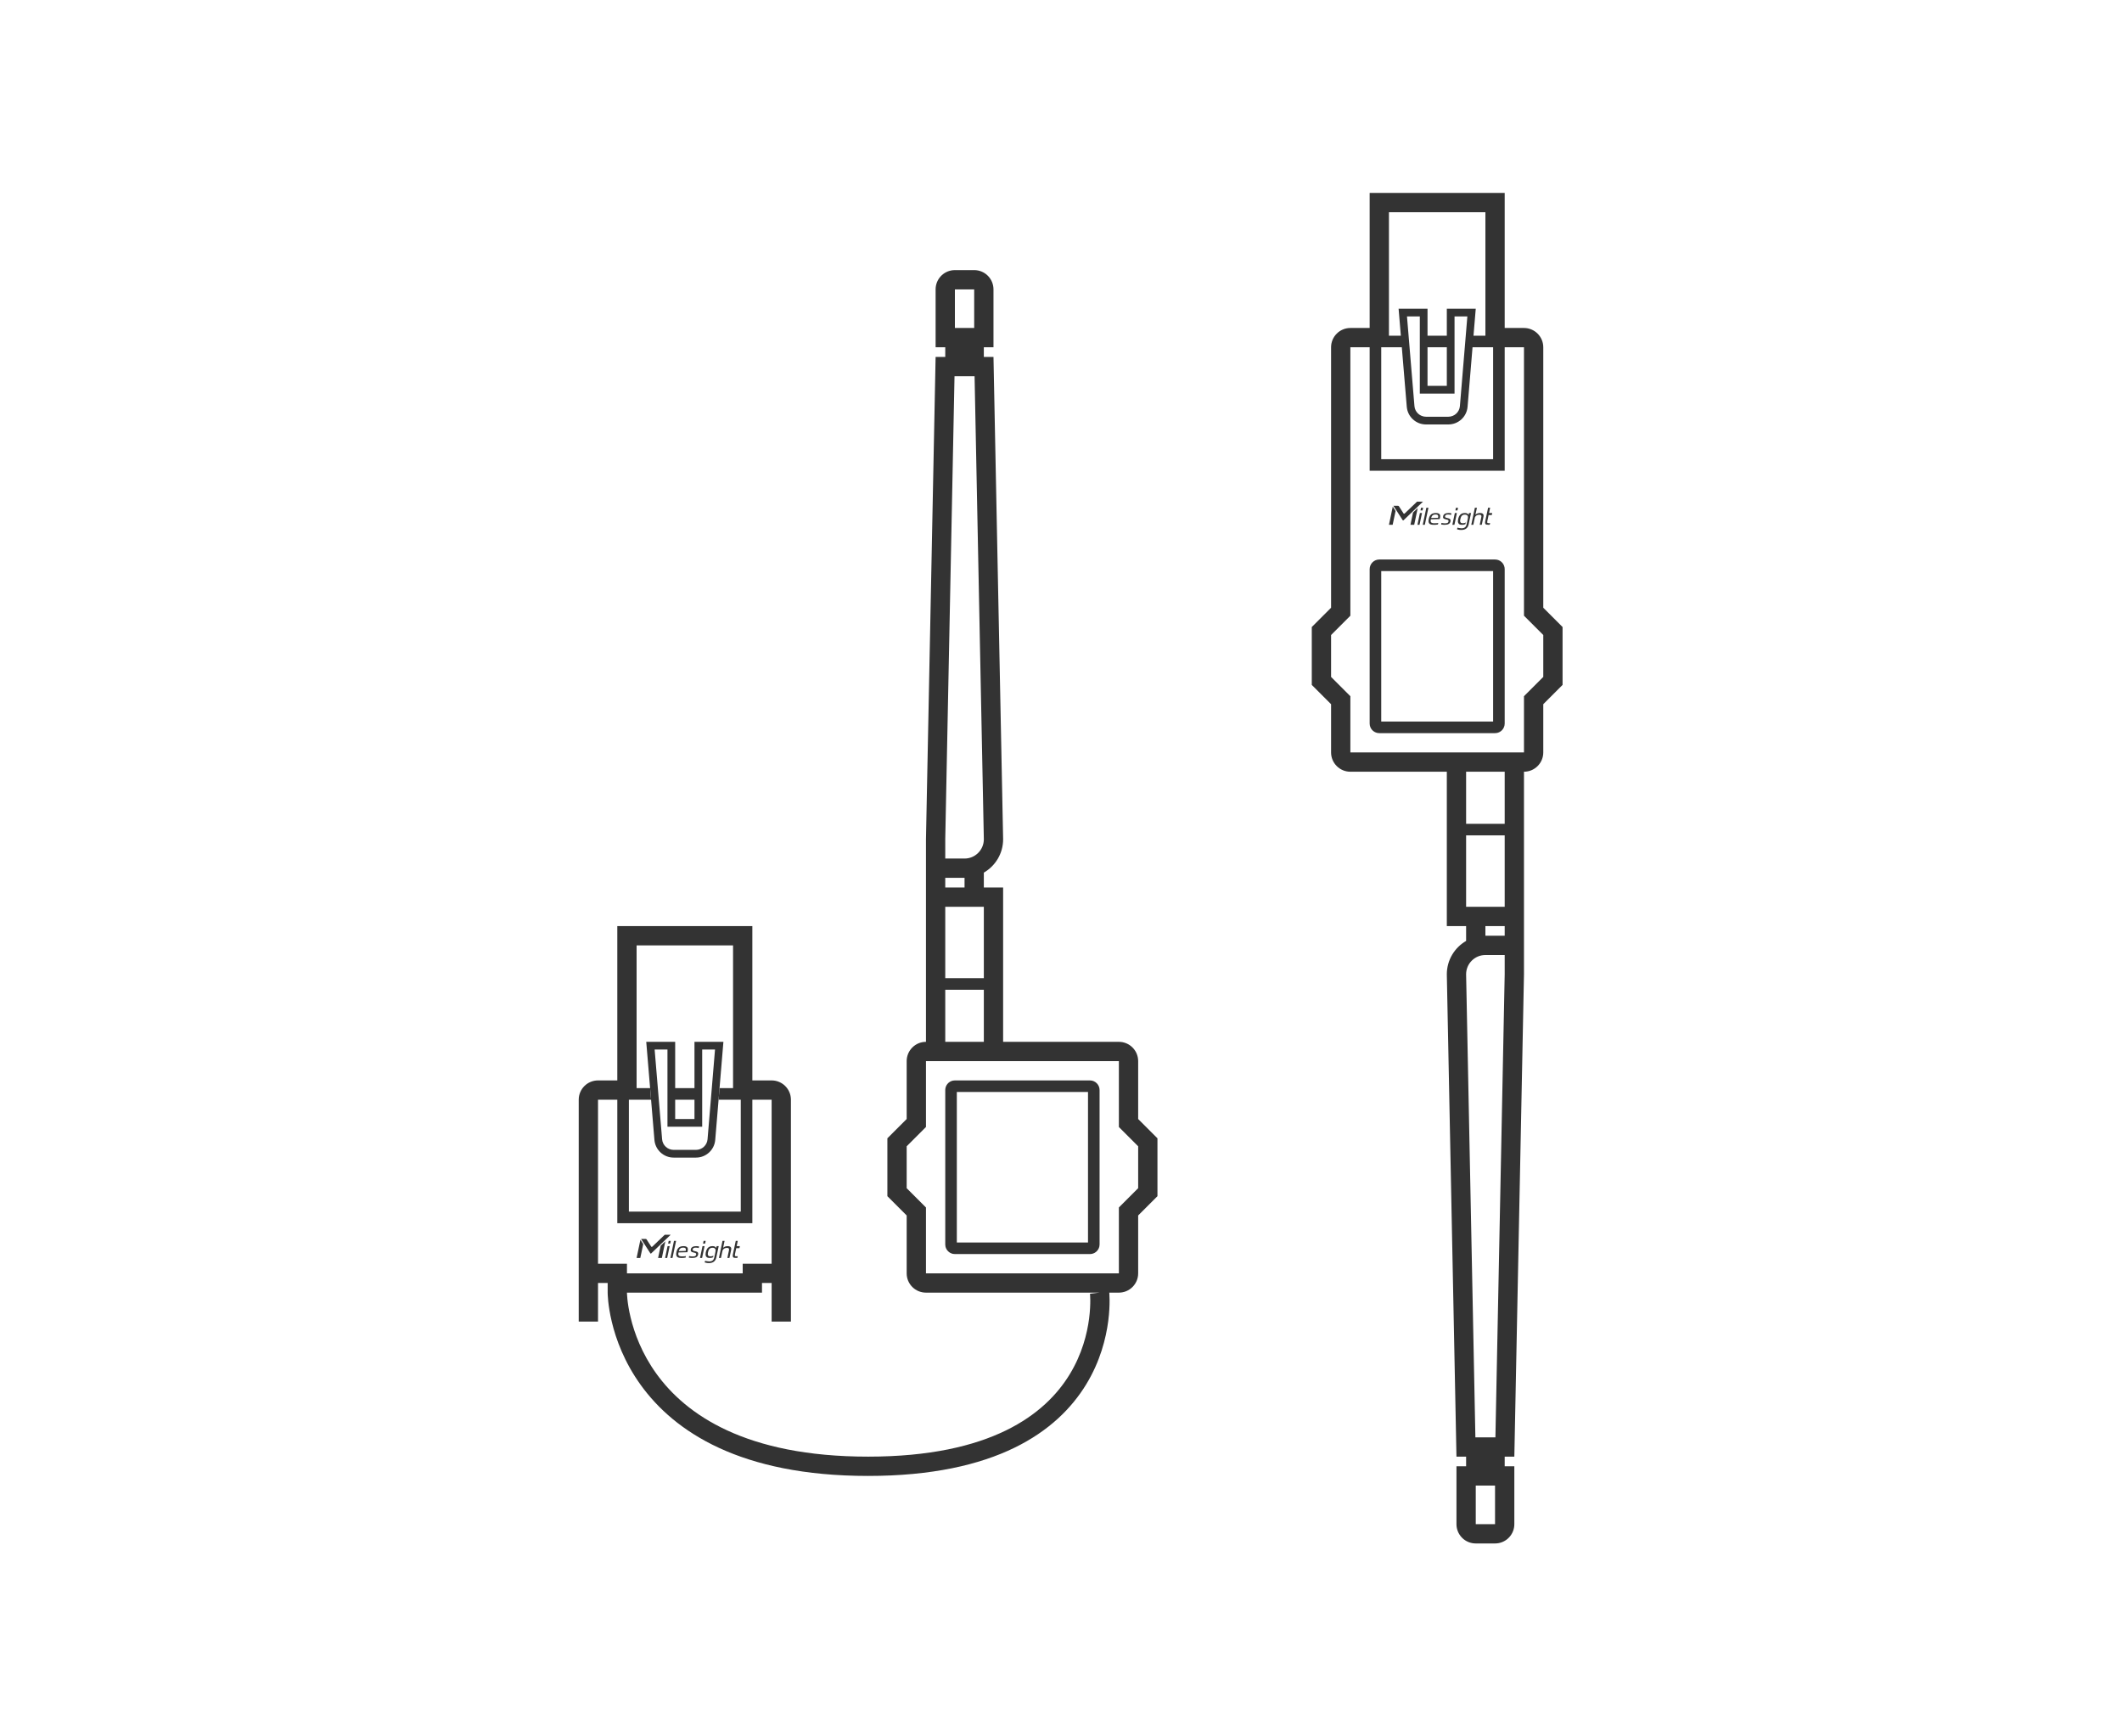
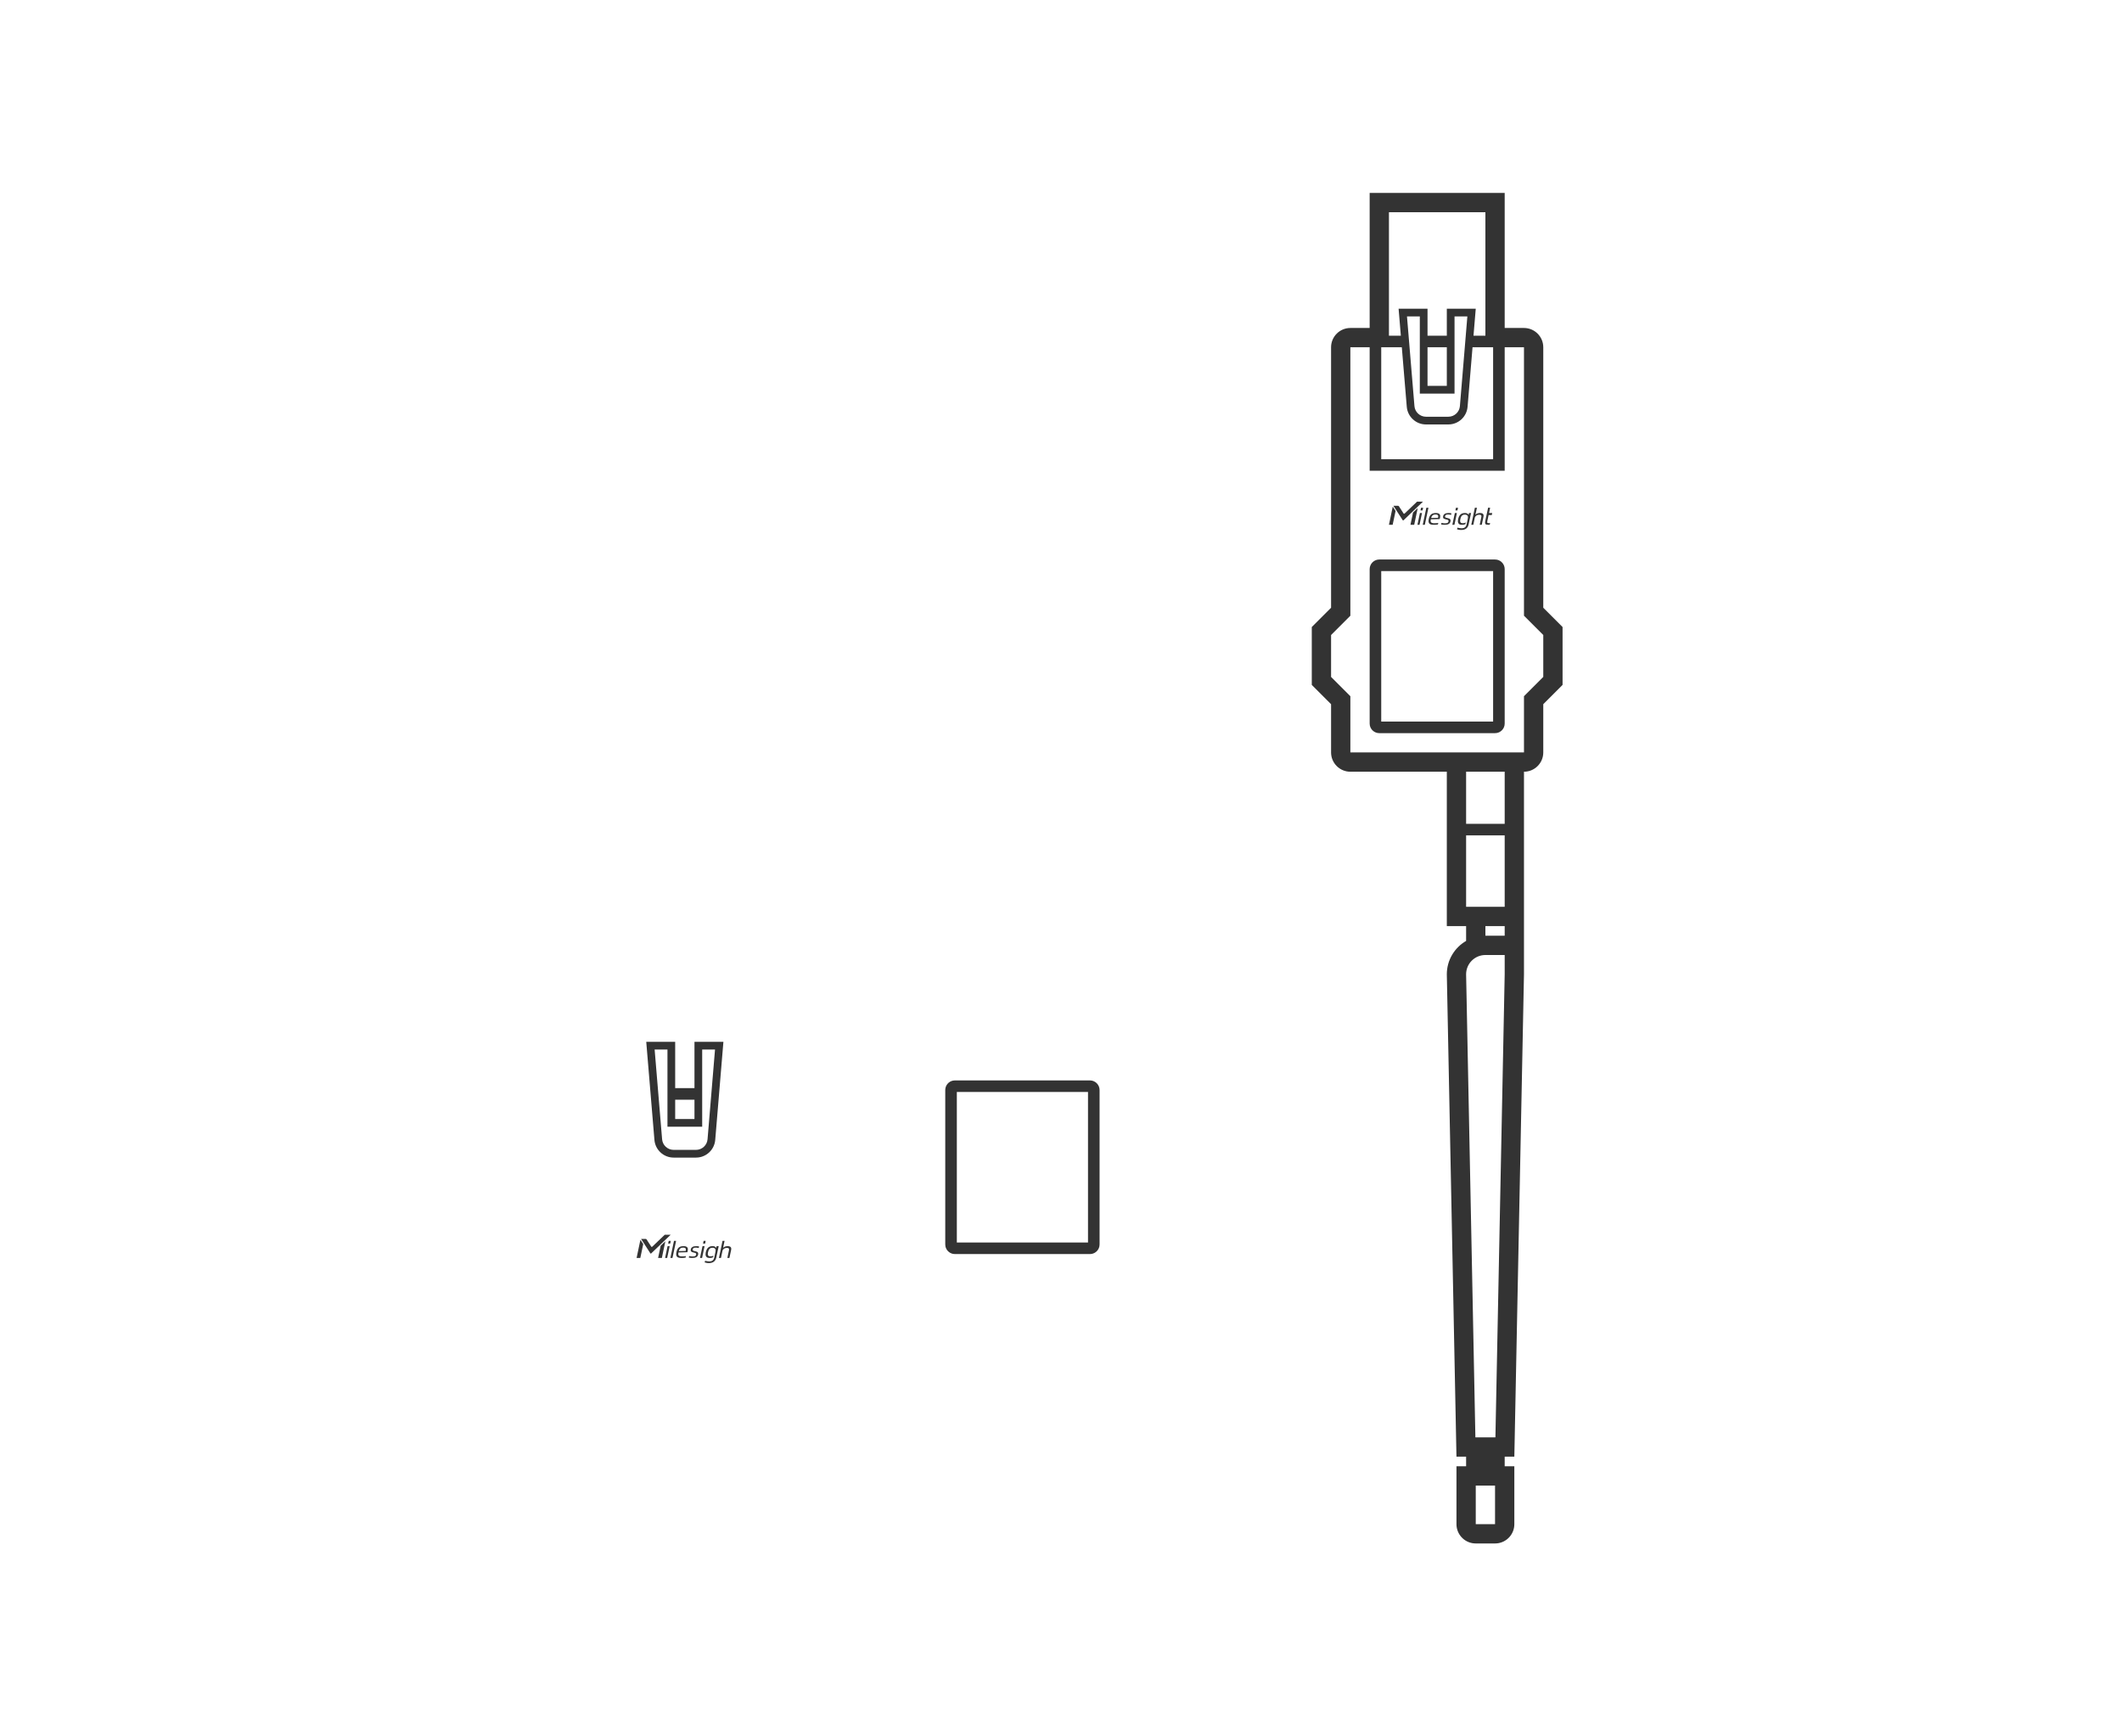
<svg xmlns="http://www.w3.org/2000/svg" width="110" height="90" viewBox="0 0 110 90" fill="none">
  <path fill-rule="evenodd" clip-rule="evenodd" d="M77.601 29.01C77.829 29.056 78 29.258 78 29.5V37.5L77.99 37.601C77.95 37.796 77.796 37.95 77.601 37.99L77.5 38H71.5C71.258 38 71.056 37.829 71.01 37.601L71 37.5V29.5C71 29.224 71.224 29 71.5 29H77.5L77.601 29.01ZM71.6 37.4H77.4V29.6H71.6V37.4Z" fill="#333333" />
  <path d="M75.953 26.59C76.032 26.59 76.095 26.626 76.13 26.682L76.149 26.59H76.256L76.129 27.189C76.11 27.277 76.068 27.345 76.005 27.395C75.942 27.444 75.854 27.469 75.741 27.469C75.712 27.469 75.683 27.467 75.655 27.464C75.627 27.461 75.56 27.443 75.53 27.435L75.549 27.349C75.598 27.36 75.702 27.382 75.761 27.382C75.835 27.382 75.894 27.366 75.936 27.335C75.979 27.304 76.01 27.252 76.025 27.18L76.036 27.13L76.079 26.925C76.08 26.921 76.081 26.916 76.082 26.912V26.91L76.083 26.908C76.09 26.874 76.097 26.842 76.097 26.814C76.097 26.784 76.091 26.759 76.08 26.738C76.069 26.718 76.051 26.703 76.027 26.691C76.003 26.68 75.971 26.674 75.931 26.674C75.89 26.674 75.856 26.681 75.83 26.694C75.804 26.708 75.783 26.725 75.766 26.747C75.749 26.769 75.735 26.794 75.726 26.823C75.716 26.852 75.708 26.882 75.701 26.912C75.694 26.945 75.694 26.947 75.691 26.976C75.689 27.005 75.692 27.03 75.699 27.052C75.707 27.073 75.722 27.09 75.742 27.102C75.763 27.115 75.793 27.118 75.833 27.118C75.873 27.118 75.908 27.113 75.936 27.102C75.953 27.096 75.969 27.088 75.982 27.078L75.965 27.164C75.961 27.167 75.956 27.17 75.952 27.172C75.915 27.192 75.864 27.202 75.8 27.202C75.744 27.202 75.699 27.197 75.667 27.182C75.635 27.166 75.612 27.144 75.597 27.116C75.582 27.088 75.575 27.054 75.575 27.015C75.576 26.976 75.577 26.96 75.587 26.912C75.596 26.868 75.61 26.826 75.626 26.787C75.642 26.748 75.663 26.714 75.69 26.685C75.718 26.655 75.752 26.632 75.791 26.615C75.83 26.598 75.878 26.59 75.934 26.59H75.953Z" fill="#333333" />
  <path d="M72.344 26.486L72.192 27.202H72L72.198 26.26L72.344 26.486Z" fill="#333333" />
  <path d="M73.309 27.202H73.115L73.249 26.566L73.491 26.336L73.309 27.202Z" fill="#333333" />
  <path d="M73.585 27.201H73.478L73.606 26.59H73.714L73.585 27.201Z" fill="#333333" />
  <path d="M73.86 27.201H73.752L73.939 26.317H74.047L73.86 27.201Z" fill="#333333" />
  <path fill-rule="evenodd" clip-rule="evenodd" d="M74.436 26.59C74.492 26.59 74.537 26.597 74.568 26.612C74.6 26.627 74.624 26.646 74.638 26.67C74.651 26.694 74.658 26.721 74.658 26.75C74.658 26.779 74.656 26.809 74.649 26.837C74.648 26.845 74.645 26.855 74.642 26.866C74.638 26.878 74.633 26.892 74.629 26.905L74.173 26.917C74.166 26.949 74.16 26.991 74.162 27.015C74.165 27.038 74.172 27.057 74.186 27.072C74.199 27.088 74.218 27.1 74.243 27.107C74.269 27.115 74.299 27.121 74.34 27.121C74.377 27.121 74.413 27.12 74.453 27.118C74.494 27.116 74.529 27.113 74.557 27.102L74.54 27.184C74.527 27.186 74.522 27.187 74.504 27.189C74.487 27.192 74.467 27.196 74.445 27.197C74.424 27.199 74.404 27.201 74.38 27.201C74.356 27.201 74.332 27.201 74.309 27.201C74.259 27.201 74.216 27.196 74.18 27.186C74.144 27.177 74.115 27.16 74.094 27.137C74.073 27.113 74.059 27.082 74.054 27.043C74.049 27.004 74.054 26.955 74.066 26.895C74.079 26.836 74.096 26.787 74.118 26.748C74.14 26.709 74.167 26.678 74.198 26.654C74.229 26.631 74.265 26.614 74.305 26.605C74.344 26.595 74.388 26.59 74.436 26.59ZM74.419 26.667C74.38 26.667 74.347 26.671 74.321 26.68C74.295 26.688 74.273 26.702 74.256 26.719C74.238 26.735 74.224 26.756 74.213 26.779C74.202 26.803 74.196 26.817 74.189 26.847L74.545 26.838C74.55 26.815 74.553 26.793 74.554 26.773C74.555 26.752 74.552 26.733 74.544 26.718C74.536 26.702 74.522 26.69 74.503 26.681C74.483 26.672 74.455 26.667 74.419 26.667Z" fill="#333333" />
  <path d="M75.18 26.595C75.204 26.598 75.224 26.602 75.238 26.606L75.221 26.689C75.204 26.683 75.183 26.678 75.157 26.674C75.13 26.669 75.101 26.667 75.07 26.667C75.023 26.667 74.986 26.673 74.96 26.685C74.934 26.696 74.917 26.719 74.91 26.753C74.907 26.768 74.906 26.781 74.907 26.79C74.909 26.799 74.914 26.808 74.922 26.814C74.93 26.821 74.941 26.827 74.956 26.832C74.972 26.837 74.992 26.843 75.018 26.848C75.053 26.856 75.084 26.864 75.108 26.873C75.133 26.882 75.153 26.894 75.167 26.907C75.18 26.921 75.188 26.937 75.191 26.957C75.195 26.977 75.194 27.002 75.188 27.03C75.175 27.09 75.143 27.133 75.094 27.16C75.044 27.188 74.979 27.201 74.897 27.201C74.88 27.201 74.862 27.201 74.844 27.2C74.826 27.199 74.808 27.198 74.79 27.196C74.772 27.195 74.756 27.193 74.741 27.19C74.727 27.188 74.715 27.186 74.706 27.184L74.724 27.102C74.734 27.105 74.748 27.108 74.763 27.11C74.778 27.113 74.795 27.116 74.811 27.118C74.828 27.12 74.846 27.122 74.863 27.123C74.88 27.124 74.896 27.125 74.911 27.125C74.962 27.125 75.002 27.118 75.031 27.105C75.06 27.093 75.078 27.068 75.086 27.033C75.09 27.016 75.091 27.002 75.09 26.99C75.089 26.979 75.083 26.969 75.074 26.961C75.065 26.953 75.051 26.946 75.033 26.94C75.015 26.935 74.99 26.928 74.96 26.922C74.924 26.915 74.896 26.906 74.874 26.896C74.852 26.887 74.835 26.875 74.824 26.862C74.813 26.849 74.806 26.834 74.805 26.815C74.803 26.797 74.805 26.775 74.811 26.75C74.821 26.702 74.849 26.663 74.895 26.634C74.942 26.605 75.005 26.59 75.085 26.59C75.117 26.59 75.149 26.591 75.18 26.595Z" fill="#333333" />
  <path d="M75.394 27.201H75.287L75.416 26.59H75.523L75.394 27.201Z" fill="#333333" />
  <path d="M76.485 26.675C76.512 26.65 76.546 26.629 76.579 26.616C76.583 26.614 76.587 26.612 76.592 26.61C76.612 26.603 76.634 26.598 76.655 26.595C76.677 26.592 76.698 26.59 76.719 26.59C76.762 26.59 76.797 26.595 76.824 26.605C76.851 26.616 76.871 26.63 76.884 26.648C76.897 26.667 76.905 26.689 76.906 26.714C76.908 26.739 76.904 26.767 76.897 26.798L76.812 27.201H76.705L76.782 26.836C76.787 26.812 76.792 26.79 76.793 26.77C76.794 26.751 76.791 26.735 76.784 26.722C76.778 26.709 76.766 26.698 76.751 26.691C76.736 26.684 76.715 26.681 76.689 26.681C76.667 26.681 76.646 26.683 76.625 26.686C76.604 26.688 76.584 26.694 76.564 26.703C76.545 26.712 76.526 26.725 76.508 26.741C76.49 26.758 76.471 26.785 76.456 26.814L76.374 27.201H76.268L76.454 26.317H76.561L76.485 26.675Z" fill="#333333" />
  <path d="M77.189 26.59H77.353L77.338 26.665L77.331 26.695H77.166L77.103 26.993C77.097 27.018 77.095 27.039 77.094 27.055C77.093 27.07 77.094 27.084 77.1 27.093C77.105 27.102 77.114 27.108 77.125 27.111C77.136 27.115 77.153 27.116 77.173 27.116C77.188 27.116 77.201 27.115 77.213 27.114C77.224 27.113 77.232 27.112 77.244 27.109L77.226 27.196C77.212 27.198 77.203 27.198 77.191 27.199C77.18 27.2 77.166 27.201 77.152 27.201C77.115 27.201 77.085 27.198 77.061 27.193C77.037 27.188 77.019 27.179 77.006 27.164C76.993 27.149 76.986 27.128 76.984 27.102C76.983 27.075 76.986 27.041 76.995 26.999L77.14 26.316H77.245L77.189 26.59Z" fill="#333333" />
  <path d="M72.753 26.969C72.741 26.98 72.723 26.977 72.714 26.964L72.237 26.224L72.232 26.216H72.472C72.49 26.216 72.507 26.225 72.517 26.24L72.756 26.611C72.768 26.631 72.796 26.634 72.812 26.618L73.458 26H73.766L72.753 26.969Z" fill="#333333" />
  <path d="M73.742 26.457H73.635L73.664 26.317H73.772L73.742 26.457Z" fill="#333333" />
  <path d="M75.552 26.457H75.444L75.474 26.317H75.581L75.552 26.457Z" fill="#333333" />
  <path fill-rule="evenodd" clip-rule="evenodd" d="M78.5 79C78.5 79.518 78.107 79.944 77.603 79.995L77.5 80H76.5L76.397 79.995C75.893 79.944 75.5 79.518 75.5 79V76H76V75.5H75.5L75 50.5C75 49.76 75.403 49.115 76 48.77V48H75V40H70C69.448 40 69 39.552 69 39V36.5L68 35.5V32.5L69 31.5V18C69 17.448 69.448 17 70 17H71V10H78V17H79C79.552 17 80 17.448 80 18V31.5L81 32.5V35.5L80 36.5V39C80 39.552 79.552 40 79 40V50.5L78.5 75.5H78V76H78.5V79ZM76.5 79H77.5V77H76.5V79ZM77 49.5C76.448 49.5 76 49.948 76 50.5L76.481 74.5H77.519L78 50.5V49.5H77ZM77 48.5H78V48H77V48.5ZM76 47H78V43.3H76V47ZM76 42.7H78V40H76V42.7ZM70 31.914L69 32.914V35.086L70 36.086V39H79V36.086L80 35.086V32.914L79 31.914V18H78V24.4H71V18H70V31.914ZM71.6 23.801H77.4V18H76.333L76.076 21.083C76.033 21.601 75.6 22 75.08 22H73.92C73.4 22 72.967 21.601 72.924 21.083L72.667 18H71.6V23.801ZM73.322 21.05C73.348 21.361 73.608 21.599 73.92 21.6H75.08C75.392 21.599 75.652 21.361 75.678 21.05L76.065 16.4H75.4V20.4H73.6V16.4H72.935L73.322 21.05ZM74 20H75V18H74V20ZM72 17.4H72.617L72.5 16H74V17.4H75V16H76.5L76.383 17.4H77V11H72V17.4Z" fill="#333333" />
  <path d="M36.953 64.59C37.032 64.59 37.095 64.626 37.13 64.682L37.149 64.59H37.256L37.129 65.189C37.11 65.277 37.068 65.345 37.005 65.394C36.942 65.444 36.854 65.469 36.741 65.469C36.712 65.469 36.684 65.467 36.655 65.464C36.627 65.461 36.56 65.443 36.53 65.435L36.549 65.349C36.598 65.36 36.702 65.382 36.761 65.382C36.835 65.382 36.894 65.366 36.937 65.335C36.979 65.304 37.01 65.252 37.025 65.18L37.036 65.13L37.079 64.925C37.08 64.921 37.081 64.916 37.082 64.912V64.91L37.083 64.908C37.09 64.874 37.096 64.842 37.097 64.814C37.097 64.784 37.091 64.759 37.08 64.738C37.069 64.718 37.051 64.703 37.027 64.691C37.003 64.68 36.971 64.674 36.931 64.674C36.89 64.674 36.856 64.681 36.83 64.694C36.804 64.708 36.783 64.725 36.766 64.747C36.748 64.769 36.735 64.794 36.726 64.823C36.716 64.852 36.708 64.882 36.701 64.912C36.694 64.945 36.694 64.947 36.691 64.976C36.689 65.005 36.691 65.03 36.699 65.052C36.707 65.073 36.721 65.09 36.742 65.103C36.763 65.115 36.793 65.118 36.833 65.118C36.873 65.118 36.908 65.113 36.937 65.103C36.953 65.096 36.968 65.088 36.982 65.078L36.965 65.164C36.961 65.167 36.956 65.17 36.952 65.172C36.915 65.192 36.864 65.202 36.8 65.202C36.744 65.202 36.699 65.197 36.667 65.182C36.635 65.166 36.612 65.144 36.597 65.116C36.582 65.088 36.575 65.054 36.575 65.015C36.576 64.975 36.577 64.96 36.587 64.912C36.596 64.868 36.61 64.826 36.626 64.787C36.642 64.748 36.663 64.714 36.69 64.685C36.718 64.655 36.752 64.632 36.791 64.615C36.83 64.598 36.878 64.59 36.934 64.59H36.953Z" fill="#333333" />
  <path d="M33.344 64.486L33.192 65.202H33L33.198 64.26L33.344 64.486Z" fill="#333333" />
  <path d="M34.309 65.202H34.115L34.249 64.566L34.491 64.336L34.309 65.202Z" fill="#333333" />
  <path d="M34.585 65.201H34.477L34.606 64.59H34.714L34.585 65.201Z" fill="#333333" />
  <path d="M34.86 65.201H34.752L34.938 64.317H35.047L34.86 65.201Z" fill="#333333" />
  <path fill-rule="evenodd" clip-rule="evenodd" d="M35.435 64.59C35.492 64.59 35.536 64.597 35.568 64.612C35.6 64.627 35.624 64.646 35.638 64.67C35.651 64.694 35.658 64.721 35.658 64.75C35.658 64.779 35.656 64.809 35.649 64.837C35.648 64.845 35.645 64.855 35.642 64.866C35.638 64.878 35.633 64.891 35.629 64.905L35.173 64.917C35.166 64.949 35.16 64.991 35.162 65.015C35.164 65.038 35.172 65.057 35.185 65.072C35.199 65.088 35.218 65.1 35.243 65.107C35.269 65.115 35.299 65.121 35.34 65.121C35.377 65.121 35.413 65.12 35.453 65.118C35.494 65.116 35.529 65.113 35.557 65.102L35.54 65.184C35.527 65.186 35.522 65.187 35.504 65.189C35.487 65.192 35.467 65.196 35.445 65.197C35.424 65.199 35.404 65.201 35.38 65.201C35.356 65.201 35.332 65.201 35.309 65.201C35.259 65.201 35.216 65.196 35.18 65.186C35.144 65.177 35.115 65.16 35.094 65.137C35.073 65.113 35.059 65.082 35.054 65.043C35.048 65.004 35.054 64.955 35.066 64.895C35.079 64.836 35.096 64.787 35.118 64.748C35.14 64.709 35.167 64.678 35.198 64.654C35.229 64.631 35.265 64.614 35.305 64.605C35.344 64.595 35.388 64.59 35.435 64.59ZM35.419 64.667C35.38 64.667 35.347 64.671 35.321 64.68C35.295 64.688 35.273 64.702 35.256 64.719C35.238 64.736 35.224 64.755 35.213 64.779C35.202 64.803 35.196 64.817 35.188 64.847L35.545 64.838C35.55 64.815 35.553 64.793 35.554 64.772C35.555 64.752 35.552 64.733 35.544 64.718C35.536 64.702 35.522 64.69 35.503 64.681C35.483 64.672 35.455 64.667 35.419 64.667Z" fill="#333333" />
  <path d="M36.18 64.595C36.204 64.598 36.224 64.602 36.238 64.606L36.221 64.689C36.204 64.683 36.182 64.678 36.157 64.674C36.13 64.669 36.101 64.667 36.07 64.667C36.023 64.667 35.986 64.673 35.96 64.685C35.934 64.696 35.917 64.719 35.91 64.753C35.907 64.768 35.906 64.781 35.907 64.79C35.909 64.799 35.914 64.808 35.922 64.814C35.929 64.821 35.941 64.827 35.956 64.832C35.972 64.837 35.992 64.843 36.018 64.848C36.053 64.856 36.084 64.864 36.108 64.873C36.133 64.882 36.153 64.894 36.167 64.907C36.18 64.921 36.188 64.937 36.191 64.957C36.195 64.977 36.194 65.002 36.188 65.03C36.175 65.09 36.143 65.133 36.094 65.16C36.044 65.188 35.979 65.201 35.897 65.201C35.88 65.201 35.862 65.201 35.844 65.2C35.826 65.199 35.808 65.198 35.79 65.196C35.772 65.195 35.756 65.193 35.741 65.19C35.727 65.188 35.715 65.186 35.706 65.184L35.724 65.102C35.734 65.105 35.748 65.108 35.763 65.11C35.778 65.113 35.795 65.116 35.812 65.118C35.828 65.12 35.846 65.122 35.863 65.123C35.88 65.124 35.896 65.125 35.911 65.125C35.962 65.125 36.002 65.118 36.031 65.106C36.06 65.093 36.078 65.068 36.086 65.033C36.09 65.016 36.091 65.002 36.09 64.99C36.089 64.979 36.083 64.969 36.074 64.961C36.065 64.953 36.051 64.946 36.033 64.94C36.015 64.935 35.99 64.928 35.96 64.922C35.924 64.915 35.896 64.906 35.874 64.897C35.852 64.887 35.836 64.875 35.824 64.862C35.813 64.849 35.806 64.834 35.805 64.815C35.803 64.797 35.805 64.775 35.81 64.75C35.821 64.702 35.849 64.663 35.895 64.634C35.942 64.605 36.005 64.59 36.085 64.59C36.117 64.59 36.149 64.591 36.18 64.595Z" fill="#333333" />
  <path d="M36.395 65.201H36.287L36.416 64.59H36.523L36.395 65.201Z" fill="#333333" />
  <path d="M37.485 64.675C37.512 64.65 37.546 64.629 37.579 64.616C37.583 64.614 37.587 64.612 37.592 64.61C37.612 64.603 37.634 64.598 37.655 64.595C37.677 64.592 37.698 64.59 37.719 64.59C37.762 64.59 37.797 64.595 37.824 64.606C37.851 64.616 37.871 64.63 37.884 64.648C37.897 64.667 37.905 64.689 37.906 64.714C37.908 64.739 37.904 64.767 37.898 64.798L37.812 65.201H37.705L37.782 64.836C37.787 64.812 37.792 64.79 37.793 64.77C37.794 64.751 37.791 64.735 37.784 64.722C37.778 64.709 37.766 64.698 37.751 64.691C37.736 64.684 37.715 64.681 37.688 64.681C37.667 64.681 37.646 64.683 37.625 64.686C37.604 64.688 37.584 64.694 37.565 64.703C37.545 64.712 37.526 64.725 37.508 64.741C37.49 64.758 37.471 64.785 37.456 64.814L37.374 65.201H37.268L37.454 64.317H37.56L37.485 64.675Z" fill="#333333" />
-   <path d="M38.188 64.59H38.353L38.338 64.665L38.331 64.695H38.166L38.102 64.993C38.097 65.018 38.095 65.039 38.094 65.055C38.093 65.07 38.094 65.084 38.1 65.093C38.105 65.102 38.114 65.108 38.125 65.111C38.136 65.115 38.153 65.116 38.173 65.116C38.188 65.116 38.202 65.115 38.213 65.114C38.224 65.113 38.232 65.112 38.244 65.109L38.226 65.196C38.212 65.198 38.203 65.198 38.191 65.199C38.179 65.2 38.166 65.201 38.152 65.201C38.115 65.201 38.085 65.198 38.06 65.193C38.037 65.188 38.019 65.179 38.006 65.164C37.993 65.149 37.986 65.128 37.984 65.102C37.983 65.075 37.986 65.041 37.995 64.999L38.14 64.316H38.245L38.188 64.59Z" fill="#333333" />
  <path d="M33.753 64.969C33.741 64.98 33.723 64.978 33.714 64.964L33.237 64.224L33.232 64.216H33.472C33.49 64.216 33.507 64.225 33.517 64.24L33.756 64.611C33.768 64.631 33.796 64.634 33.812 64.618L34.458 64H34.766L33.753 64.969Z" fill="#333333" />
  <path d="M34.742 64.457H34.635L34.664 64.317H34.772L34.742 64.457Z" fill="#333333" />
  <path d="M36.552 64.457H36.444L36.474 64.317H36.581L36.552 64.457Z" fill="#333333" />
  <path fill-rule="evenodd" clip-rule="evenodd" d="M56.5 56C56.776 56 57 56.224 57 56.5V64.5L56.99 64.601C56.944 64.829 56.742 65 56.5 65H49.5L49.399 64.99C49.204 64.95 49.05 64.796 49.01 64.601L49 64.5V56.5C49 56.258 49.171 56.056 49.399 56.01L49.5 56H56.5ZM49.6 64.4H56.4V56.6H49.6V64.4Z" fill="#333333" />
  <path fill-rule="evenodd" clip-rule="evenodd" d="M35 56.4H36V54H37.5L37.076 59.083C37.033 59.601 36.6 60 36.08 60H34.92C34.4 60 33.967 59.601 33.924 59.083L33.5 54H35V56.4ZM34.322 59.05C34.348 59.361 34.608 59.599 34.92 59.6H36.08C36.392 59.599 36.652 59.361 36.678 59.05L37.065 54.4H36.4V58.4H34.6V54.4H33.935L34.322 59.05ZM35 58H36V57H35V58Z" fill="#333333" />
-   <path fill-rule="evenodd" clip-rule="evenodd" d="M50.602 14.005C51.107 14.056 51.5 14.482 51.5 15V18H51V18.5H51.5L52 43.5C52 44.24 51.597 44.884 51 45.23V46H52V54H58C58.552 54 59 54.448 59 55V58L60 59V62L59 63V66C59 66.552 58.552 67 58 67H57.502C57.503 67.019 57.505 67.042 57.507 67.069C57.511 67.144 57.517 67.25 57.518 67.383C57.52 67.648 57.507 68.023 57.449 68.471C57.333 69.365 57.035 70.561 56.302 71.761C54.814 74.195 51.627 76.5 45 76.5C38.371 76.5 34.956 74.197 33.22 71.793C32.361 70.604 31.931 69.415 31.717 68.523C31.609 68.077 31.556 67.704 31.528 67.439C31.515 67.306 31.508 67.199 31.504 67.125C31.502 67.088 31.502 67.058 31.501 67.037C31.501 67.027 31.5 67.019 31.5 67.013V67.001V66.5H31V68.5H30V57C30 56.448 30.448 56 31 56H32V48H39V56H40C40.552 56 41 56.448 41 57V68.5H40V66.5H39.5V67H32.5V67.015C32.5 67.028 32.502 67.049 32.503 67.077C32.506 67.135 32.511 67.222 32.523 67.335C32.546 67.562 32.594 67.892 32.69 68.289C32.881 69.085 33.264 70.146 34.03 71.207C35.544 73.303 38.629 75.5 45 75.5C51.373 75.5 54.186 73.305 55.448 71.239C56.09 70.189 56.354 69.135 56.457 68.342C56.508 67.946 56.519 67.617 56.518 67.391C56.517 67.278 56.512 67.19 56.509 67.133C56.507 67.104 56.505 67.082 56.504 67.069C56.503 67.063 56.503 67.058 56.503 67.056L57 67H48C47.448 67 47 66.552 47 66V63L46 62V59L47 58V55C47 54.448 47.448 54 48 54V43.5L48.5 18.5H49V18H48.5V15C48.5 14.482 48.893 14.056 49.398 14.005L49.5 14H50.5L50.602 14.005ZM31 65.5H32.5V66H38.5V65.5H40V57H39V63.4H32V57H31V65.5ZM48 58.414L47 59.414V61.586L48 62.586V66H58V62.586L59 61.586V59.414L58 58.414V55H48V58.414ZM33 56.4H33.7L33.75 57H32.6V62.801H38.4V57H37.25L37.3 56.4H38V49H33V56.4ZM49 54H51V51.3H49V54ZM49 50.7H51V47H49V50.7ZM49 46H50V45.5H49V46ZM49 43.5V44.5H50C50.552 44.5 51 44.052 51 43.5L50.52 19.5H49.48L49 43.5ZM49.5 17H50.5V15H49.5V17Z" fill="#333333" />
</svg>